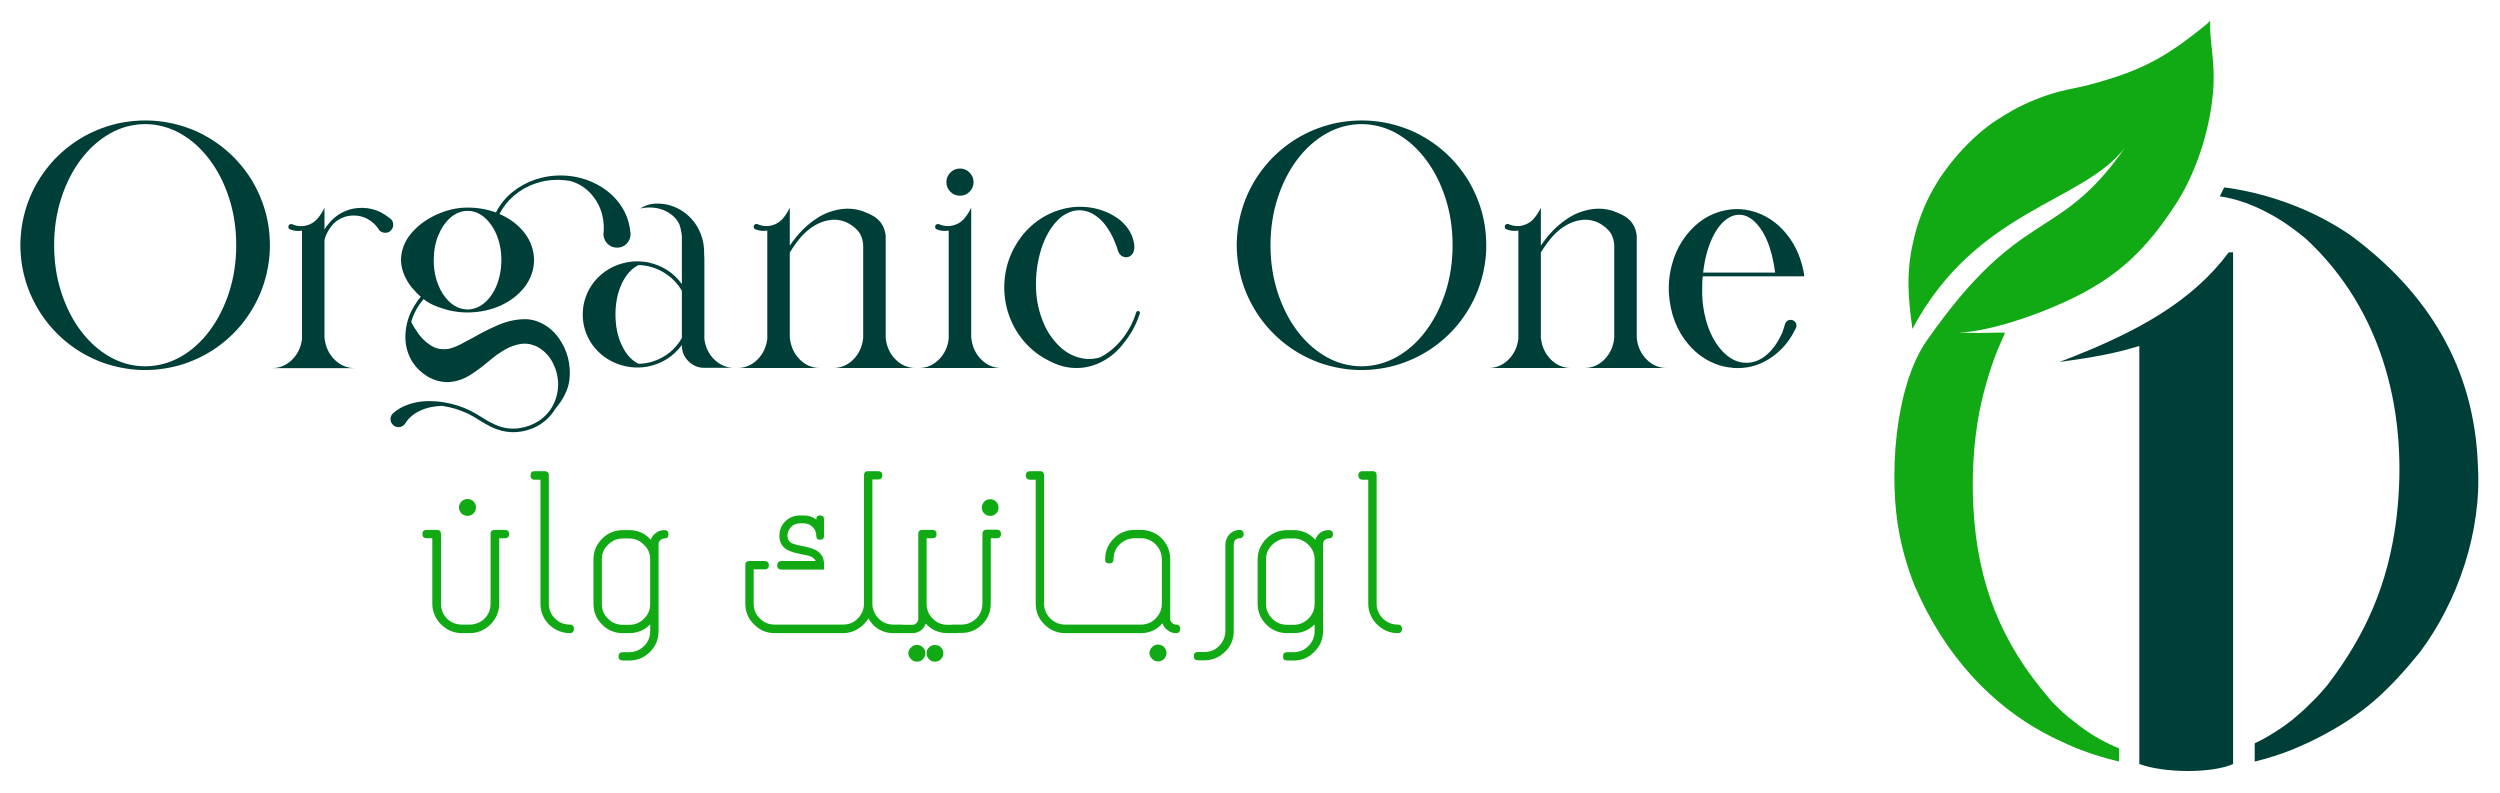
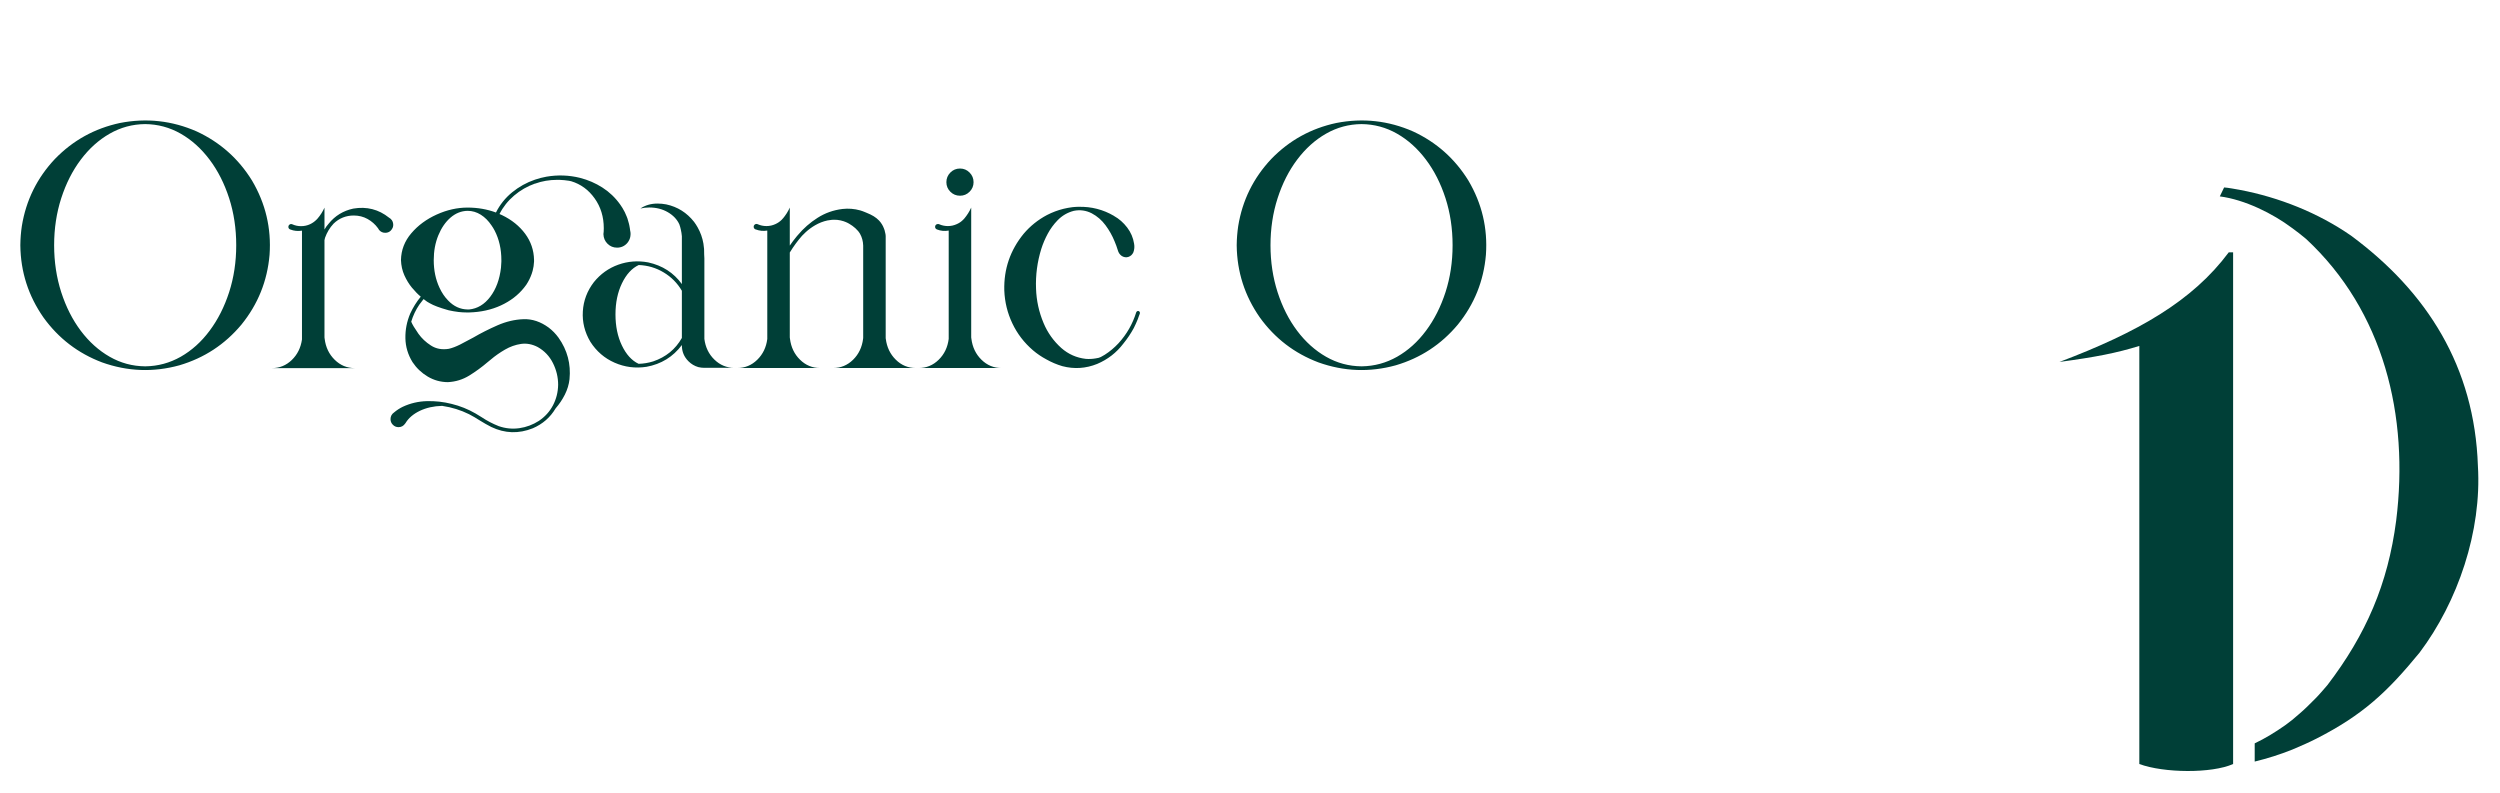
<svg xmlns="http://www.w3.org/2000/svg" width="473" height="150" viewBox="0 0 473 150">
  <path id="Path" fill="#003f37" fill-rule="evenodd" stroke="none" d="M 426.59 140.643 L 426.589 144.09 C 429.036 143.491 431.394 142.748 433.714 141.817 C 435.325 141.138 436.795 140.499 438.316 139.722 C 447.019 135.278 451.666 130.949 457.791 123.466 C 465.028 113.838 469.574 100.516 468.819 88.141 C 468.184 69.391 459.211 55.239 444.834 44.595 C 438.628 40.29 431.25 37.335 423.717 35.912 C 422.977 35.788 421.499 35.495 420.801 35.467 C 420.647 35.833 420.192 36.7 419.987 37.158 C 424.713 37.769 430.008 40.406 433.624 43.115 C 434.574 43.805 435.477 44.494 436.332 45.227 C 451.007 58.866 455.836 78.717 453.355 98.505 C 451.797 110.507 447.637 120.072 440.358 129.604 C 440.015 130.01 438.548 131.72 438.064 132.167 C 436.996 133.241 436.073 134.182 434.964 135.114 C 434.53 135.469 434.095 135.871 433.661 136.226 L 432.316 137.243 C 430.495 138.52 428.584 139.7 426.59 140.643" />
-   <path id="path1" fill="#11a914" fill-rule="evenodd" stroke="none" d="M 400.929 144.073 L 400.936 141.604 C 398.417 140.57 395.957 139.213 393.653 137.488 L 391.26 135.621 C 391.171 135.524 391.035 135.426 390.946 135.33 C 390.359 134.886 388.701 133.282 388.165 132.701 C 388.078 132.558 387.987 132.508 387.9 132.364 C 378.779 121.84 374.113 110.611 373.359 95.909 C 373.044 89.933 373.389 83.706 374.513 77.836 C 375.326 73.864 376.409 70.135 377.865 66.375 L 379.355 62.941 C 378.286 62.898 376 62.992 374.789 62.989 C 374.369 63.018 371.578 62.952 370.553 62.957 C 370.365 62.996 370.226 62.99 370.226 62.99 C 370.319 62.993 370.458 63 370.553 62.957 C 373.865 62.812 378.193 61.73 381.261 60.737 C 384.704 59.666 387.876 58.397 390.96 56.985 C 400.785 52.447 406.216 47.125 412.034 38.045 C 415.924 31.729 418.346 23.676 418.784 16.334 C 419.073 11.503 418.017 7.686 418.166 4.013 L 418.073 4.009 C 417.975 4.145 417.346 4.725 417.155 4.856 C 409.306 11.199 404.884 13.441 395.325 16.034 C 393.488 16.518 391.614 16.814 389.731 17.297 C 386.671 18.105 383.831 19.247 381.07 20.718 C 379.687 21.501 379.066 21.894 377.823 22.682 C 373.234 25.617 368.549 30.876 365.94 35.474 C 364.188 38.477 362.788 42.007 361.986 45.701 C 360.632 51.515 360.995 56.327 361.827 62.23 C 373.926 39.525 394.043 38.432 402.109 27.861 C 389.252 46.296 382.627 38.574 364.58 64.391 C 358.352 73.267 357.32 90.646 359.367 101.023 C 360.019 104.449 361.167 108.316 362.444 111.255 C 367.769 123.489 376.527 133.719 388.674 139.662 C 392.099 141.338 394.94 142.478 398.717 143.517 C 399.453 143.733 400.191 143.903 400.929 144.073" />
  <path id="path2" fill="#003f37" stroke="none" d="M 422.504 144.552 L 422.504 47.745 L 421.679 47.745 C 414.811 56.962 404.518 62.857 389.648 68.481 C 396.524 67.552 400.384 66.804 404.76 65.45 L 404.76 144.552 C 409.392 146.266 418.445 146.363 422.504 144.552" />
  <path id="path3" fill="#003f37" stroke="none" d="M 37.221 24.872 L 37.221 24.872 C 41.642 26.922 45.127 30.022 47.684 34.165 C 50.247 38.502 51.356 43.183 51.001 48.212 C 50.578 53.164 48.805 57.56 45.681 61.415 C 42.552 65.161 38.638 67.73 33.935 69.117 C 29.014 70.474 24.141 70.287 19.323 68.569 C 14.771 66.85 11.061 64.009 8.215 60.052 C 5.363 55.962 3.909 51.439 3.849 46.463 L 3.849 46.397 L 3.849 46.325 C 3.861 45.136 3.957 43.949 4.132 42.772 C 4.922 37.905 7.003 33.677 10.386 30.082 C 13.799 26.56 17.906 24.292 22.7 23.267 C 27.717 22.29 32.559 22.821 37.221 24.872 M 27.506 69.31 L 27.506 69.31 C 29.894 69.28 32.125 68.67 34.2 67.495 C 36.274 66.312 38.095 64.678 39.657 62.578 C 41.225 60.486 42.455 58.05 43.353 55.281 C 44.246 52.512 44.693 49.551 44.693 46.397 C 44.693 43.237 44.246 40.269 43.353 37.5 C 42.455 34.726 41.225 32.29 39.651 30.203 C 38.077 28.11 36.256 26.469 34.182 25.288 C 32.107 24.105 29.87 23.502 27.47 23.478 L 27.452 23.478 C 25.064 23.502 22.827 24.105 20.758 25.288 C 18.684 26.469 16.862 28.11 15.288 30.203 C 13.715 32.29 12.485 34.726 11.586 37.5 C 10.694 40.269 10.241 43.237 10.241 46.397 C 10.241 49.551 10.694 52.518 11.586 55.293 C 12.485 58.068 13.715 60.498 15.288 62.592 C 16.862 64.678 18.684 66.319 20.758 67.501 C 22.827 68.683 25.064 69.287 27.452 69.31 Z M 74.151 41.675 L 74.151 41.675 C 74.301 41.91 74.386 42.182 74.398 42.489 L 74.398 42.525 L 74.398 42.633 C 74.386 42.748 74.368 42.862 74.343 42.965 C 74.06 43.683 73.572 44.045 72.878 44.045 C 72.414 44.045 72.035 43.87 71.726 43.514 C 71.649 43.406 71.576 43.297 71.516 43.176 C 70.984 42.447 70.328 41.867 69.538 41.427 C 68.748 40.993 67.885 40.775 66.938 40.775 C 65.455 40.775 64.176 41.288 63.11 42.314 C 62.385 43.091 61.855 43.978 61.499 44.98 C 61.451 45.136 61.415 45.287 61.391 45.438 L 61.391 47.79 L 61.391 49.419 L 61.391 49.63 L 61.391 50.83 L 61.391 51.234 L 61.391 63.834 L 61.427 64.117 C 61.626 65.709 62.259 67.024 63.327 68.073 C 64.393 69.123 65.659 69.648 67.138 69.648 L 60.601 69.648 L 60.582 69.648 L 60.565 69.648 L 58.02 69.648 L 58.002 69.648 L 57.965 69.648 L 51.447 69.648 C 52.893 69.648 54.148 69.135 55.209 68.11 C 56.271 67.085 56.91 65.788 57.134 64.226 L 57.134 49.63 L 57.134 43.641 C 56.355 43.767 55.626 43.695 54.944 43.424 C 54.908 43.411 54.866 43.393 54.823 43.375 C 54.643 43.266 54.558 43.117 54.558 42.911 C 54.558 42.772 54.606 42.645 54.715 42.543 C 54.823 42.434 54.944 42.386 55.083 42.386 C 55.144 42.386 55.203 42.392 55.264 42.417 C 55.288 42.417 55.312 42.428 55.336 42.452 C 55.843 42.676 56.379 42.79 56.958 42.79 C 57.573 42.79 58.141 42.664 58.671 42.417 C 59.117 42.206 59.521 41.922 59.871 41.572 C 59.944 41.5 60.016 41.421 60.088 41.343 L 60.088 41.361 L 60.07 41.361 L 60.088 41.361 L 60.088 41.343 C 60.613 40.728 61.053 40.046 61.391 39.292 L 61.391 43.424 C 61.613 43.025 61.879 42.652 62.186 42.314 C 63.386 40.83 64.936 39.877 66.836 39.466 C 69.381 39.033 71.636 39.606 73.601 41.18 C 73.825 41.3 74.006 41.464 74.151 41.675 M 105.436 34.027 L 105.436 34.027 C 103.941 34.027 102.536 34.268 101.215 34.75 L 101.215 34.732 C 99.755 35.251 98.441 36.005 97.278 36.994 C 96.113 37.983 95.185 39.148 94.503 40.492 C 94.528 40.492 94.545 40.498 94.558 40.51 C 94.57 40.51 94.576 40.516 94.576 40.529 C 94.714 40.589 94.854 40.643 94.98 40.703 C 96.82 41.59 98.278 42.766 99.364 44.232 C 100.444 45.698 101.003 47.338 101.041 49.153 L 101.041 49.202 L 101.041 49.328 L 101.041 49.347 L 101.041 49.485 C 101.017 50.089 100.926 50.673 100.775 51.234 C 100.727 51.427 100.666 51.614 100.6 51.801 C 100.353 52.518 100.01 53.206 99.575 53.87 C 99.43 54.057 99.292 54.244 99.147 54.437 C 98.031 55.835 96.572 56.952 94.775 57.784 C 92.984 58.61 90.975 59.057 88.762 59.117 L 88.461 59.117 L 88.304 59.117 C 87.762 59.117 87.243 59.086 86.748 59.027 C 86.097 58.948 85.495 58.84 84.927 58.713 C 84.879 58.701 84.83 58.689 84.788 58.677 C 83.16 58.219 82.015 57.784 81.339 57.386 C 81.013 57.199 80.845 57.102 80.845 57.102 C 80.779 57.054 80.724 57.018 80.687 56.994 C 80.687 56.982 80.682 56.977 80.67 56.977 C 80.574 56.91 80.435 56.801 80.248 56.663 C 80.211 56.638 80.175 56.614 80.139 56.59 C 79.856 56.934 79.584 57.284 79.325 57.652 C 78.656 58.64 78.149 59.714 77.805 60.866 C 77.998 61.36 78.451 62.12 79.168 63.146 C 79.784 64.009 80.567 64.75 81.538 65.372 C 82.503 65.998 83.63 66.204 84.927 65.993 C 85.554 65.848 86.253 65.583 87.032 65.197 C 87.81 64.804 88.642 64.364 89.54 63.869 C 90.975 63.031 92.507 62.26 94.129 61.548 C 95.758 60.835 97.398 60.45 99.044 60.39 C 100.691 60.329 102.282 60.86 103.814 61.982 C 104.52 62.519 105.141 63.158 105.671 63.888 C 107.342 66.246 108.036 68.863 107.752 71.753 C 107.637 72.754 107.342 73.719 106.872 74.66 C 106.401 75.595 105.817 76.463 105.123 77.265 C 104.11 78.972 102.669 80.227 100.811 81.029 C 98.145 82.097 95.528 82.018 92.947 80.782 C 92.206 80.402 91.488 79.997 90.795 79.563 C 90.119 79.123 89.432 78.725 88.726 78.356 C 87.146 77.58 85.488 77.066 83.746 76.807 C 83.721 76.795 83.697 76.789 83.673 76.789 L 83.637 76.789 C 82.051 76.831 80.646 77.151 79.434 77.729 C 78.221 78.315 77.323 79.075 76.75 80.004 L 76.75 80.021 C 76.726 80.058 76.702 80.089 76.678 80.106 C 76.358 80.582 75.936 80.818 75.405 80.818 C 74.983 80.818 74.621 80.667 74.326 80.365 C 74.03 80.064 73.886 79.708 73.886 79.298 C 73.886 78.755 74.121 78.327 74.591 78.007 C 75.086 77.591 75.622 77.247 76.201 76.964 C 77.637 76.295 79.156 75.938 80.76 75.896 C 82.358 75.854 83.921 76.03 85.44 76.415 C 87.044 76.807 88.557 77.41 89.981 78.236 C 90.354 78.46 90.735 78.688 91.109 78.924 C 92.133 79.606 93.213 80.172 94.347 80.619 C 95.625 81.072 96.934 81.197 98.261 81.011 C 99.581 80.824 100.817 80.359 101.957 79.63 C 103.114 78.852 104.002 77.869 104.628 76.68 C 105.249 75.492 105.576 74.201 105.6 72.808 C 105.6 71.373 105.273 70.004 104.617 68.695 C 103.965 67.386 103 66.373 101.728 65.655 C 100.678 65.112 99.629 64.92 98.574 65.07 C 97.519 65.227 96.512 65.583 95.535 66.15 C 94.564 66.716 93.671 67.337 92.863 68.026 C 92.67 68.176 92.478 68.333 92.278 68.502 C 91.181 69.443 90.017 70.293 88.787 71.054 C 87.556 71.813 86.205 72.229 84.734 72.302 C 83.365 72.295 82.099 71.945 80.923 71.246 C 79.753 70.547 78.794 69.636 78.053 68.52 C 77.184 67.115 76.732 65.607 76.702 63.996 C 76.671 62.38 76.979 60.824 77.612 59.328 C 78.143 58.177 78.806 57.109 79.608 56.131 C 79.078 55.697 78.523 55.124 77.932 54.418 C 77.377 53.743 76.907 52.971 76.509 52.091 C 76.117 51.217 75.9 50.251 75.863 49.202 C 75.9 47.308 76.551 45.619 77.818 44.135 C 79.084 42.645 80.682 41.469 82.623 40.589 C 84.56 39.715 86.507 39.274 88.461 39.274 C 90.378 39.274 92.17 39.587 93.834 40.208 C 94.576 38.725 95.596 37.452 96.892 36.391 C 98.182 35.335 99.629 34.533 101.215 33.99 C 101.933 33.743 102.669 33.557 103.41 33.424 C 105.539 33.062 107.655 33.134 109.748 33.653 C 111.268 34.045 112.685 34.654 113.987 35.492 C 115.296 36.331 116.418 37.399 117.346 38.707 C 117.497 38.907 117.642 39.124 117.769 39.346 C 118.088 39.866 118.353 40.396 118.564 40.95 C 118.612 41.071 118.66 41.192 118.709 41.325 C 118.733 41.392 118.752 41.469 118.776 41.554 C 118.86 41.801 118.932 42.054 118.993 42.314 C 119.023 42.441 119.053 42.567 119.077 42.682 C 119.113 42.85 119.143 43.019 119.168 43.194 C 119.192 43.327 119.21 43.459 119.222 43.604 C 119.277 43.816 119.306 44.039 119.306 44.274 C 119.306 44.413 119.294 44.558 119.27 44.696 C 119.24 44.919 119.174 45.143 119.077 45.354 C 118.975 45.577 118.842 45.782 118.691 45.968 C 118.173 46.56 117.521 46.855 116.743 46.855 C 116.038 46.855 115.441 46.608 114.946 46.12 C 114.452 45.631 114.193 45.028 114.169 44.31 L 114.169 44.274 C 114.169 44.123 114.187 43.966 114.217 43.816 C 114.228 43.617 114.235 43.4 114.235 43.176 C 114.235 41.035 113.662 39.153 112.504 37.531 C 111.352 35.915 109.875 34.835 108.072 34.292 C 107.933 34.268 107.788 34.238 107.65 34.202 C 107.059 34.106 106.455 34.051 105.846 34.027 Z M 93.586 43.623 L 93.586 43.623 C 93.406 43.279 93.213 42.959 93.002 42.664 C 92.423 41.795 91.747 41.114 90.97 40.625 C 90.192 40.136 89.353 39.889 88.461 39.889 C 87.273 39.914 86.199 40.341 85.235 41.174 C 84.276 42.006 83.51 43.122 82.931 44.527 C 82.353 45.939 82.063 47.5 82.063 49.219 C 82.063 51.143 82.425 52.875 83.143 54.418 C 83.588 55.384 84.137 56.198 84.788 56.855 C 85.844 57.965 87.074 58.526 88.461 58.551 L 88.762 58.551 C 90.33 58.399 91.657 57.597 92.754 56.15 C 93.852 54.702 94.528 52.868 94.786 50.655 C 94.823 50.275 94.847 49.895 94.859 49.503 L 94.859 49.219 C 94.859 47.127 94.431 45.257 93.586 43.623 M 133.267 64.117 L 133.267 64.117 C 133.465 65.698 134.099 67.006 135.166 68.038 C 136.227 69.075 137.493 69.594 138.953 69.594 L 133.267 69.594 C 132.862 69.594 132.482 69.545 132.115 69.455 C 131.397 69.244 130.782 68.876 130.263 68.357 C 129.426 67.525 129.009 66.523 129.009 65.353 L 129.009 65.281 C 127.333 67.519 125.102 68.894 122.309 69.401 C 120.205 69.72 118.197 69.461 116.285 68.622 C 114.379 67.784 112.848 66.47 111.696 64.666 C 110.622 62.851 110.146 60.932 110.273 58.906 C 110.393 56.88 111.093 55.034 112.365 53.375 C 113.614 51.831 115.152 50.734 116.985 50.076 C 118.818 49.425 120.705 49.28 122.647 49.648 C 125.33 50.233 127.453 51.602 129.009 53.743 L 129.009 46.077 L 129.009 46.023 L 129.009 45.39 L 129.009 44.696 C 128.973 44.262 128.906 43.84 128.81 43.424 C 128.744 43.098 128.647 42.772 128.533 42.452 C 128.105 41.512 127.381 40.746 126.356 40.149 C 125.33 39.552 124.16 39.256 122.84 39.256 C 122.255 39.256 121.694 39.322 121.163 39.449 C 122.092 38.828 123.166 38.514 124.378 38.514 L 124.414 38.514 C 124.969 38.514 125.518 38.568 126.054 38.671 C 128.188 39.129 129.944 40.232 131.319 41.976 C 131.554 42.296 131.778 42.633 131.976 42.983 C 132.53 43.96 132.899 44.992 133.085 46.077 C 133.206 46.758 133.254 47.446 133.23 48.146 C 133.254 48.381 133.267 48.622 133.267 48.87 Z M 123.582 68.376 L 123.582 68.376 C 125.988 67.561 127.797 66.084 129.009 63.942 L 129.009 55.016 C 128.159 53.568 127.019 52.41 125.578 51.548 C 124.143 50.679 122.563 50.209 120.844 50.143 C 119.547 50.751 118.492 51.909 117.672 53.605 C 116.858 55.3 116.448 57.26 116.448 59.486 C 116.448 61.717 116.853 63.677 117.666 65.372 C 118.48 67.067 119.529 68.224 120.826 68.834 C 121.761 68.81 122.677 68.659 123.582 68.376 M 167.591 64.099 L 167.591 64.099 C 167.789 65.691 168.423 67.012 169.485 68.055 C 170.54 69.104 171.806 69.629 173.278 69.629 L 166.759 69.629 L 164.129 69.629 L 157.611 69.629 C 159.082 69.629 160.348 69.104 161.41 68.055 C 162.471 67.012 163.098 65.691 163.297 64.099 C 163.309 64.027 163.315 63.961 163.315 63.888 L 163.315 46.463 C 163.291 45.643 163.092 44.901 162.719 44.238 C 162.682 44.177 162.646 44.123 162.61 44.063 C 162.574 44.002 162.531 43.942 162.483 43.888 C 162.453 43.828 162.411 43.773 162.363 43.725 C 162.254 43.611 162.152 43.496 162.043 43.393 C 162.019 43.369 161.995 43.345 161.971 43.321 C 161.94 43.285 161.905 43.249 161.868 43.212 C 161.856 43.2 161.844 43.188 161.832 43.176 C 161.464 42.85 161.078 42.567 160.668 42.332 C 160.644 42.32 160.541 42.266 160.367 42.169 C 160.191 42.079 159.938 41.97 159.607 41.855 C 159.227 41.734 158.853 41.65 158.473 41.608 C 158.394 41.596 158.305 41.59 158.208 41.59 C 157.646 41.554 157.092 41.596 156.549 41.711 C 155.736 41.885 154.951 42.193 154.197 42.633 C 153.577 42.995 152.991 43.424 152.449 43.918 C 152.201 44.148 151.966 44.377 151.743 44.612 C 150.899 45.577 150.138 46.614 149.463 47.718 L 149.428 47.772 L 149.428 49.612 L 149.428 63.834 L 149.463 64.099 C 149.662 65.691 150.296 67.012 151.363 68.055 C 152.43 69.104 153.697 69.629 155.174 69.629 L 148.638 69.629 L 148.62 69.629 L 146.039 69.629 L 146.021 69.629 L 146.003 69.629 L 139.483 69.629 C 140.943 69.629 142.209 69.111 143.271 68.068 C 144.338 67.024 144.971 65.715 145.17 64.135 L 145.17 43.623 C 144.404 43.749 143.674 43.676 142.981 43.406 C 142.945 43.393 142.909 43.387 142.872 43.375 C 142.686 43.255 142.595 43.098 142.595 42.893 C 142.595 42.754 142.643 42.633 142.752 42.525 C 142.861 42.417 142.981 42.368 143.12 42.368 C 143.192 42.368 143.252 42.38 143.3 42.399 C 143.337 42.41 143.367 42.423 143.385 42.434 C 143.892 42.658 144.434 42.772 145.014 42.772 C 145.616 42.772 146.177 42.645 146.707 42.399 C 147.154 42.199 147.558 41.922 147.907 41.572 C 147.98 41.488 148.052 41.403 148.124 41.325 L 148.124 41.343 L 148.124 41.361 L 148.124 41.343 C 148.649 40.716 149.09 40.028 149.428 39.274 L 149.428 46.463 C 149.831 45.878 150.259 45.305 150.718 44.75 C 150.79 44.666 150.863 44.588 150.929 44.503 C 152.014 43.207 153.269 42.109 154.686 41.21 C 156.103 40.305 157.671 39.75 159.377 39.539 C 160.517 39.407 161.645 39.497 162.748 39.805 C 163.056 39.895 163.352 40.004 163.635 40.125 C 163.75 40.167 163.864 40.215 163.967 40.263 C 164.473 40.462 164.919 40.679 165.305 40.915 C 165.685 41.15 166.017 41.416 166.3 41.711 L 166.319 41.729 C 166.517 41.94 166.705 42.182 166.868 42.452 C 167.005 42.676 167.126 42.917 167.223 43.176 C 167.278 43.297 167.326 43.418 167.362 43.55 C 167.434 43.797 167.495 44.051 167.537 44.31 C 167.548 44.413 167.561 44.527 167.572 44.648 L 167.572 45.583 L 167.572 47.597 L 167.572 63.961 L 167.572 64.009 C 167.572 64.033 167.579 64.062 167.591 64.099 M 183.788 64.099 L 183.788 64.099 C 183.988 65.691 184.621 67.012 185.688 68.055 C 186.755 69.104 188.015 69.629 189.481 69.629 L 183.752 69.629 L 182.962 69.629 L 180.327 69.629 L 179.495 69.629 L 173.808 69.629 C 175.268 69.629 176.534 69.111 177.596 68.068 C 178.663 67.024 179.296 65.709 179.495 64.117 L 179.495 49.63 L 179.495 43.623 C 178.729 43.761 178 43.695 177.306 43.424 C 177.27 43.4 177.234 43.387 177.197 43.375 C 177.01 43.266 176.92 43.117 176.92 42.911 C 176.92 42.76 176.968 42.633 177.077 42.531 C 177.186 42.434 177.306 42.386 177.444 42.386 C 177.517 42.386 177.577 42.392 177.625 42.399 C 177.662 42.41 177.692 42.423 177.71 42.434 C 178.217 42.658 178.759 42.772 179.338 42.772 C 179.941 42.772 180.502 42.645 181.032 42.399 C 181.49 42.199 181.895 41.922 182.232 41.572 C 182.305 41.488 182.378 41.409 182.45 41.343 L 182.45 41.361 L 182.45 41.343 C 182.974 40.716 183.414 40.028 183.752 39.274 L 183.752 49.63 L 183.752 63.834 Z M 181.636 37.03 L 181.636 37.03 C 180.918 37.03 180.309 36.777 179.808 36.277 C 179.308 35.776 179.055 35.173 179.055 34.467 C 179.055 33.762 179.308 33.152 179.808 32.646 C 180.309 32.139 180.918 31.886 181.636 31.886 C 182.341 31.886 182.945 32.139 183.445 32.646 C 183.945 33.152 184.198 33.762 184.198 34.467 C 184.198 35.173 183.945 35.776 183.445 36.277 C 182.945 36.777 182.341 37.03 181.636 37.03 M 214.978 59.081 L 214.978 59.081 C 215.032 58.943 215.134 58.858 215.285 58.845 C 215.43 58.827 215.544 58.888 215.629 59.027 C 215.677 59.111 215.689 59.202 215.665 59.293 C 215.641 59.389 215.611 59.479 215.575 59.558 C 215.551 59.606 215.533 59.648 215.52 59.684 C 215.442 59.931 215.351 60.179 215.255 60.426 C 215.032 60.98 214.785 61.524 214.513 62.067 C 213.952 63.103 213.289 64.086 212.535 65.015 C 211.234 66.729 209.581 68.007 207.591 68.852 C 205.438 69.726 203.23 69.865 200.981 69.274 C 199.926 68.96 198.919 68.532 197.96 67.989 C 197.056 67.506 196.211 66.934 195.433 66.27 C 193.763 64.835 192.46 63.134 191.532 61.174 C 190.603 59.213 190.097 57.139 190.012 54.95 C 189.904 50.909 191.134 47.332 193.684 44.219 C 194.921 42.76 196.393 41.584 198.087 40.685 C 199.088 40.167 200.137 39.774 201.229 39.503 C 201.771 39.371 202.32 39.274 202.875 39.201 C 202.978 39.19 203.098 39.177 203.236 39.166 C 203.369 39.153 203.502 39.148 203.634 39.141 C 203.761 39.135 203.87 39.129 203.96 39.129 L 204.093 39.129 C 206.481 39.075 208.712 39.642 210.768 40.849 L 210.75 40.849 C 211.734 41.397 212.566 42.134 213.259 43.043 C 213.958 43.96 214.392 44.974 214.568 46.096 C 214.676 46.657 214.628 47.211 214.429 47.754 C 214.23 48.176 213.917 48.46 213.5 48.605 C 213.084 48.743 212.668 48.689 212.252 48.442 C 211.866 48.176 211.613 47.808 211.492 47.35 C 211.317 46.771 211.112 46.204 210.877 45.655 C 210.443 44.582 209.87 43.568 209.164 42.616 C 208.458 41.657 207.584 40.902 206.547 40.353 C 205.474 39.811 204.352 39.654 203.176 39.889 C 201.971 40.197 200.94 40.8 200.083 41.692 C 199.353 42.447 198.738 43.285 198.237 44.214 C 197.737 45.136 197.327 46.101 197.008 47.103 C 196.253 49.54 195.922 52.036 196.018 54.593 C 196.091 56.868 196.567 59.044 197.448 61.132 C 198.213 62.959 199.335 64.528 200.806 65.848 C 202.14 67.018 203.683 67.699 205.438 67.899 C 206.058 67.947 206.686 67.917 207.307 67.808 C 207.344 67.796 207.374 67.79 207.398 67.79 C 207.717 67.76 208.007 67.675 208.278 67.543 C 208.537 67.404 208.784 67.265 209.02 67.12 C 209.978 66.511 210.841 65.781 211.619 64.949 C 213.175 63.248 214.291 61.294 214.978 59.081 M 267.357 24.872 L 267.357 24.872 C 271.777 26.922 275.263 30.022 277.82 34.165 C 280.382 38.502 281.492 43.183 281.136 48.212 C 280.714 53.164 278.941 57.56 275.818 61.415 C 272.688 65.161 268.774 67.73 264.071 69.117 C 259.15 70.474 254.277 70.287 249.459 68.569 C 244.906 66.85 241.198 64.009 238.351 60.052 C 235.499 55.962 234.046 51.439 233.985 46.463 L 233.985 46.397 L 233.985 46.325 C 233.998 45.136 234.094 43.949 234.269 42.772 C 235.059 37.905 237.139 33.677 240.522 30.082 C 243.935 26.56 248.042 24.292 252.837 23.267 C 257.854 22.29 262.696 22.821 267.357 24.872 M 257.642 69.31 L 257.642 69.31 C 260.031 69.28 262.262 68.67 264.336 67.495 C 266.411 66.312 268.232 64.678 269.794 62.578 C 271.362 60.486 272.591 58.05 273.49 55.281 C 274.382 52.512 274.829 49.551 274.829 46.397 C 274.829 43.237 274.382 40.269 273.49 37.5 C 272.591 34.726 271.362 32.29 269.787 30.203 C 268.214 28.11 266.392 26.469 264.318 25.288 C 262.244 24.105 260.007 23.502 257.607 23.478 L 257.588 23.478 C 255.2 23.502 252.963 24.105 250.895 25.288 C 248.82 26.469 246.999 28.11 245.425 30.203 C 243.85 32.29 242.621 34.726 241.723 37.5 C 240.83 40.269 240.378 43.237 240.378 46.397 C 240.378 49.551 240.83 52.518 241.723 55.293 C 242.621 58.068 243.85 60.498 245.425 62.592 C 246.999 64.678 248.82 66.319 250.895 67.501 C 252.963 68.683 255.2 69.287 257.588 69.31 Z" />
-   <path id="path4" fill="#003f37" stroke="none" d="M 309.69 64.099 L 309.69 64.099 C 309.889 65.692 310.522 67.012 311.584 68.056 C 312.639 69.105 313.905 69.63 315.377 69.63 L 308.858 69.63 L 306.229 69.63 L 299.71 69.63 C 301.181 69.63 302.447 69.105 303.509 68.056 C 304.571 67.012 305.198 65.692 305.396 64.099 C 305.409 64.027 305.415 63.96 305.415 63.888 L 305.415 46.463 C 305.391 45.643 305.192 44.901 304.818 44.238 C 304.782 44.178 304.746 44.123 304.709 44.063 C 304.673 44.002 304.63 43.942 304.582 43.888 C 304.553 43.828 304.51 43.774 304.462 43.725 C 304.354 43.611 304.251 43.496 304.143 43.393 C 304.119 43.369 304.095 43.345 304.07 43.321 C 304.04 43.284 304.004 43.249 303.968 43.212 C 303.955 43.2 303.944 43.188 303.931 43.176 C 303.563 42.85 303.178 42.567 302.768 42.332 C 302.743 42.32 302.64 42.266 302.466 42.169 C 302.291 42.079 302.037 41.97 301.706 41.855 C 301.326 41.735 300.953 41.65 300.572 41.608 C 300.494 41.597 300.404 41.59 300.307 41.59 C 299.746 41.554 299.191 41.597 298.649 41.71 C 297.835 41.886 297.05 42.193 296.297 42.633 C 295.676 42.995 295.091 43.424 294.548 43.918 C 294.301 44.147 294.065 44.377 293.843 44.612 C 292.998 45.576 292.238 46.614 291.563 47.718 L 291.527 47.772 L 291.527 49.612 L 291.527 63.834 L 291.563 64.099 C 291.762 65.692 292.395 67.012 293.463 68.056 C 294.529 69.105 295.796 69.63 297.274 69.63 L 290.737 69.63 L 290.719 69.63 L 288.138 69.63 L 288.12 69.63 L 288.102 69.63 L 281.583 69.63 C 283.042 69.63 284.308 69.112 285.37 68.068 C 286.438 67.024 287.071 65.716 287.27 64.135 L 287.27 43.622 C 286.504 43.75 285.774 43.677 285.08 43.405 C 285.045 43.393 285.008 43.388 284.972 43.375 C 284.785 43.255 284.694 43.098 284.694 42.893 C 284.694 42.754 284.743 42.633 284.852 42.525 C 284.96 42.417 285.08 42.368 285.219 42.368 C 285.291 42.368 285.352 42.38 285.4 42.399 C 285.436 42.411 285.466 42.422 285.484 42.434 C 285.991 42.658 286.534 42.773 287.113 42.773 C 287.715 42.773 288.277 42.646 288.807 42.399 C 289.254 42.2 289.657 41.922 290.007 41.572 C 290.08 41.488 290.152 41.403 290.224 41.325 L 290.224 41.342 L 290.224 41.361 L 290.224 41.342 C 290.749 40.716 291.189 40.028 291.527 39.274 L 291.527 46.463 C 291.931 45.879 292.359 45.306 292.817 44.751 C 292.89 44.666 292.963 44.588 293.029 44.503 C 294.114 43.207 295.368 42.108 296.785 41.21 C 298.202 40.306 299.771 39.75 301.477 39.54 C 302.616 39.407 303.744 39.498 304.847 39.805 C 305.155 39.895 305.451 40.004 305.734 40.125 C 305.849 40.166 305.963 40.216 306.066 40.263 C 306.572 40.462 307.019 40.679 307.404 40.915 C 307.785 41.149 308.116 41.416 308.4 41.71 L 308.418 41.729 C 308.617 41.94 308.804 42.181 308.967 42.452 C 309.105 42.676 309.226 42.917 309.322 43.176 C 309.377 43.297 309.425 43.417 309.461 43.55 C 309.534 43.798 309.594 44.05 309.637 44.31 C 309.648 44.413 309.66 44.527 309.672 44.648 L 309.672 45.583 L 309.672 47.598 L 309.672 63.96 L 309.672 64.008 C 309.672 64.032 309.679 64.063 309.69 64.099 M 341.313 51.928 L 341.313 51.928 C 341.326 51.982 341.331 52.043 341.331 52.102 L 341.331 52.278 L 341.03 52.278 L 339.848 52.278 L 322.161 52.278 C 322.138 52.452 322.119 52.633 322.107 52.809 C 322.071 53.399 322.059 53.985 322.059 54.576 L 322.059 54.768 L 322.059 54.876 L 322.059 55.052 L 322.059 55.142 L 322.059 55.209 L 322.059 55.263 L 322.059 55.318 L 322.059 55.722 C 322.064 55.794 322.071 55.867 322.071 55.939 C 322.083 56.277 322.1 56.609 322.125 56.927 C 322.138 57.019 322.149 57.115 322.161 57.211 C 322.161 57.302 322.167 57.398 322.18 57.489 C 322.191 57.549 322.197 57.609 322.197 57.669 C 322.469 59.774 322.993 61.651 323.777 63.297 C 324.561 64.937 325.526 66.24 326.678 67.199 C 327.823 68.158 329.072 68.64 330.411 68.64 C 331.804 68.64 333.088 68.134 334.264 67.121 C 335.439 66.107 336.411 64.733 337.177 62.989 C 337.212 62.917 337.243 62.851 337.267 62.79 C 337.394 62.417 337.502 62.096 337.574 61.837 C 337.654 61.578 337.695 61.427 337.707 61.378 L 337.707 61.361 C 337.719 61.312 337.737 61.264 337.762 61.222 C 337.81 61.089 337.876 60.987 337.954 60.902 C 337.954 60.891 337.961 60.885 337.973 60.885 L 337.973 60.866 C 338.304 60.522 338.709 60.432 339.191 60.583 C 339.45 60.691 339.643 60.866 339.77 61.108 C 339.89 61.349 339.921 61.602 339.866 61.874 C 339.854 61.922 339.842 61.964 339.83 61.994 C 339.794 62.091 339.746 62.181 339.685 62.26 C 339.487 62.663 339.275 63.055 339.052 63.448 C 338.943 63.622 338.835 63.791 338.714 63.96 L 338.714 63.978 C 337.478 65.837 335.916 67.278 334.035 68.303 C 333.516 68.587 332.979 68.828 332.425 69.033 C 332.311 69.063 332.189 69.099 332.075 69.136 C 332.051 69.147 332.021 69.16 331.984 69.171 L 331.967 69.171 C 331.967 69.171 331.96 69.178 331.948 69.189 C 331.924 69.189 331.894 69.195 331.863 69.208 C 331.852 69.22 331.839 69.226 331.828 69.226 L 331.81 69.226 L 331.791 69.226 C 331.779 69.237 331.774 69.244 331.774 69.244 C 331.725 69.256 331.677 69.268 331.629 69.274 C 331.056 69.43 330.495 69.533 329.953 69.575 C 329.837 69.587 329.717 69.599 329.603 69.612 C 328.988 69.648 328.427 69.648 327.92 69.612 C 327.86 69.599 327.805 69.587 327.746 69.575 C 326.871 69.509 326.032 69.34 325.218 69.081 L 325.201 69.081 C 322.962 68.339 321.052 67.03 319.459 65.16 C 319.447 65.148 319.442 65.143 319.442 65.143 C 317.24 62.549 316.01 59.335 315.751 55.493 C 315.738 55.203 315.733 54.902 315.733 54.593 L 315.733 54.521 L 315.733 54.455 L 315.733 54.383 C 315.733 53.876 315.763 53.369 315.817 52.863 L 315.817 52.719 C 316.257 49.117 317.554 46.108 319.724 43.701 C 321.89 41.289 324.549 39.919 327.691 39.594 C 327.998 39.57 328.312 39.558 328.625 39.558 C 329.144 39.558 329.651 39.594 330.146 39.66 C 332.938 40.088 335.331 41.361 337.321 43.477 C 339.312 45.6 340.62 48.231 341.241 51.379 L 341.241 51.397 C 341.254 51.451 341.265 51.518 341.278 51.591 C 341.278 51.614 341.283 51.651 341.295 51.699 C 341.307 51.753 341.313 51.813 341.313 51.874 L 341.313 51.891 Z M 322.233 51.572 L 322.233 51.572 L 335.856 51.572 C 335.229 46.777 333.8 43.442 331.563 41.572 C 331.339 41.403 331.11 41.258 330.887 41.132 C 330.489 40.903 330.085 40.758 329.669 40.685 C 329.458 40.65 329.246 40.631 329.036 40.631 C 328.27 40.631 327.54 40.872 326.841 41.342 C 325.677 42.133 324.687 43.424 323.873 45.221 C 323.059 47.018 322.517 49.135 322.233 51.572" />
-   <path id="path5" fill="#11a914" fill-rule="evenodd" stroke="none" d="M 264.502 119.791 C 262.919 119.791 261.629 119.21 260.515 118.132 C 259.459 117.054 258.873 115.726 258.873 114.193 L 258.873 90.762 L 257.817 90.762 C 257.29 90.762 256.997 90.472 256.997 89.933 C 256.997 89.436 257.29 89.145 257.817 89.145 L 259.694 89.145 C 260.221 89.145 260.456 89.436 260.456 89.933 L 260.456 114.193 C 260.456 115.312 260.866 116.224 261.629 117.012 C 262.45 117.8 263.388 118.173 264.502 118.173 C 264.971 118.173 265.264 118.463 265.264 118.961 C 265.264 119.5 264.971 119.791 264.502 119.791 M 95.513 101.835 L 94.458 101.835 L 94.458 114.193 C 94.458 115.726 93.872 117.054 92.816 118.132 C 91.702 119.21 90.412 119.791 88.829 119.791 L 87.422 119.791 C 85.839 119.791 84.548 119.21 83.435 118.132 C 82.379 117.054 81.792 115.726 81.792 114.193 L 81.792 101.835 L 80.737 101.835 C 80.209 101.835 79.916 101.586 79.916 101.047 C 79.916 100.507 80.209 100.258 80.737 100.258 L 82.614 100.258 C 83.141 100.258 83.435 100.507 83.435 101.047 L 83.435 114.193 C 83.435 115.312 83.786 116.224 84.548 117.012 C 85.311 117.8 86.308 118.173 87.422 118.173 L 88.829 118.173 C 89.943 118.173 90.882 117.8 91.702 117.012 C 92.465 116.224 92.816 115.312 92.816 114.193 L 92.816 101.047 C 92.816 100.507 93.11 100.258 93.637 100.258 L 95.513 100.258 C 96.041 100.258 96.334 100.507 96.334 101.047 C 96.334 101.586 96.041 101.835 95.513 101.835 M 88.419 97.604 C 88.008 97.604 87.656 97.439 87.305 97.149 C 87.011 96.817 86.835 96.444 86.835 95.987 C 86.835 95.572 87.011 95.199 87.305 94.868 C 87.656 94.578 88.008 94.412 88.419 94.412 C 88.888 94.412 89.298 94.578 89.591 94.868 C 89.885 95.199 90.061 95.572 90.061 95.987 C 90.061 96.444 89.885 96.817 89.591 97.149 C 89.298 97.439 88.888 97.604 88.419 97.604 M 107.827 119.791 C 106.302 119.791 104.954 119.21 103.84 118.132 C 102.784 117.054 102.256 115.726 102.256 114.193 L 102.256 90.762 L 101.142 90.762 C 100.615 90.762 100.38 90.472 100.38 89.933 C 100.38 89.436 100.615 89.145 101.142 89.145 L 103.019 89.145 C 103.547 89.145 103.84 89.436 103.84 89.933 L 103.84 114.193 C 103.84 115.312 104.192 116.224 105.013 117.012 C 105.775 117.8 106.713 118.173 107.827 118.173 C 108.355 118.173 108.589 118.463 108.589 118.961 C 108.589 119.5 108.355 119.791 107.827 119.791 M 123.013 105.857 C 123.013 104.779 122.662 103.825 121.841 103.078 C 121.079 102.291 120.14 101.876 119.026 101.876 L 117.853 101.876 C 116.739 101.876 115.801 102.291 115.039 103.078 C 114.218 103.825 113.867 104.779 113.867 105.857 L 113.867 114.234 C 113.867 115.353 114.218 116.266 115.039 117.054 C 115.801 117.842 116.739 118.214 117.853 118.214 L 119.026 118.214 C 120.14 118.214 121.079 117.842 121.841 117.054 C 122.662 116.266 123.013 115.353 123.013 114.234 Z M 125.711 101.876 C 125.418 101.876 125.125 102.001 124.949 102.208 C 124.714 102.415 124.597 102.664 124.597 102.954 L 124.597 119.418 C 124.597 120.951 124.069 122.238 123.013 123.315 C 121.9 124.435 120.551 124.975 119.026 124.975 L 117.853 124.975 C 117.326 124.975 117.032 124.726 117.032 124.186 C 117.032 123.647 117.326 123.398 117.853 123.398 L 119.026 123.398 C 120.14 123.398 121.079 122.984 121.841 122.238 C 122.662 121.449 123.013 120.495 123.013 119.418 L 123.013 118.132 C 121.9 119.252 120.609 119.791 119.026 119.791 L 117.853 119.791 C 116.329 119.791 114.98 119.252 113.925 118.173 C 112.811 117.096 112.284 115.768 112.284 114.234 L 112.284 105.857 C 112.284 104.323 112.811 103.037 113.925 101.918 C 114.98 100.839 116.329 100.3 117.853 100.3 L 119.026 100.3 C 120.668 100.3 122.017 100.881 123.131 102.125 C 123.307 101.586 123.659 101.13 124.128 100.797 C 124.597 100.466 125.125 100.3 125.711 100.3 C 126.239 100.3 126.473 100.549 126.473 101.088 C 126.473 101.627 126.239 101.876 125.711 101.876 M 169.043 119.791 C 166.991 119.791 165.349 118.837 164.293 117.012 C 163.766 117.842 163.121 118.505 162.3 119.003 C 161.42 119.542 160.482 119.791 159.485 119.791 L 146.585 119.791 C 145.002 119.791 143.712 119.21 142.657 118.132 C 141.542 117.054 141.015 115.726 141.015 114.193 L 141.015 106.936 C 141.015 106.396 141.249 106.147 141.777 106.147 L 144.65 106.147 C 145.178 106.147 145.471 106.396 145.471 106.936 C 145.471 107.475 145.178 107.723 144.65 107.723 L 142.598 107.723 L 142.598 114.193 C 142.598 115.312 142.95 116.224 143.771 117.012 C 144.533 117.8 145.471 118.173 146.585 118.173 L 159.485 118.173 C 160.599 118.173 161.537 117.8 162.3 117.012 C 163.062 116.224 163.472 115.27 163.472 114.151 L 163.472 89.933 C 163.472 89.394 163.707 89.145 164.235 89.145 L 166.111 89.145 C 166.639 89.145 166.932 89.394 166.932 89.933 C 166.932 90.472 166.639 90.721 166.111 90.721 L 165.055 90.721 L 165.055 114.151 C 165.055 115.27 165.466 116.224 166.228 117.012 C 166.991 117.8 167.929 118.173 169.043 118.173 L 170.744 118.173 L 170.744 118.214 L 172.62 118.214 C 172.913 118.214 173.206 118.09 173.382 117.883 C 173.617 117.676 173.734 117.427 173.734 117.137 L 173.734 101.047 C 173.734 100.507 173.968 100.258 174.496 100.258 L 176.431 100.258 C 176.9 100.258 177.193 100.507 177.193 101.047 C 177.193 101.586 176.9 101.835 176.431 101.835 L 175.317 101.835 L 175.317 114.234 C 175.317 115.312 175.669 116.266 176.489 117.054 C 177.252 117.842 178.19 118.214 179.304 118.214 L 180.183 118.214 L 180.183 118.173 L 181.884 118.173 C 182.998 118.173 183.936 117.759 184.757 116.971 C 185.519 116.183 185.872 115.27 185.872 114.151 L 185.872 101.005 C 185.872 100.507 186.165 100.217 186.692 100.217 L 188.569 100.217 C 189.097 100.217 189.39 100.507 189.39 101.005 C 189.39 101.544 189.097 101.835 188.569 101.835 L 187.455 101.835 L 187.455 114.151 C 187.455 115.726 186.927 117.012 185.872 118.09 C 184.757 119.21 183.467 119.749 181.884 119.749 L 181.239 119.749 L 181.239 119.791 L 179.304 119.791 C 177.662 119.791 176.255 119.21 175.141 117.966 C 174.965 118.505 174.672 118.961 174.203 119.293 C 173.734 119.625 173.206 119.791 172.62 119.791 L 170.744 119.791 L 169.336 119.791 Z M 147.055 106.977 C 147.055 106.438 147.348 106.147 147.875 106.147 L 154.325 106.147 C 154.208 105.815 153.915 105.525 153.446 105.318 C 153.036 105.152 152.449 104.986 151.57 104.862 L 150.925 104.696 L 150.221 104.53 C 149.693 104.364 149.224 104.199 148.872 103.991 C 147.934 103.41 147.465 102.539 147.465 101.337 C 147.465 100.3 147.817 99.388 148.579 98.641 C 149.341 97.895 150.28 97.522 151.335 97.522 L 152.097 97.522 C 152.977 97.522 153.739 97.77 154.443 98.309 L 154.443 98.268 C 154.443 97.77 154.677 97.522 155.146 97.522 C 155.674 97.522 155.908 97.77 155.908 98.268 L 155.908 101.337 C 155.908 101.876 155.674 102.125 155.146 102.125 C 154.677 102.125 154.443 101.876 154.443 101.337 C 154.443 100.715 154.208 100.175 153.739 99.679 C 153.27 99.264 152.742 99.015 152.097 99.015 L 151.335 99.015 C 150.69 99.015 150.104 99.264 149.693 99.679 C 149.224 100.175 148.99 100.715 148.99 101.337 C 148.99 101.959 149.224 102.415 149.693 102.705 C 150.045 102.913 150.749 103.12 151.863 103.327 L 152.449 103.452 L 153.094 103.618 C 153.563 103.742 153.974 103.908 154.325 104.074 C 155.205 104.53 155.732 105.235 155.85 106.147 L 155.908 106.396 L 155.908 107.764 L 147.875 107.764 C 147.348 107.764 147.055 107.516 147.055 106.977 M 172.385 122.487 C 172.679 122.155 173.03 122.03 173.499 122.03 C 173.91 122.03 174.32 122.155 174.613 122.487 C 174.906 122.777 175.082 123.149 175.082 123.606 C 175.082 124.02 174.906 124.394 174.613 124.726 C 174.32 125.058 173.91 125.182 173.499 125.182 C 173.03 125.182 172.679 125.058 172.385 124.726 C 172.034 124.394 171.858 124.02 171.858 123.606 C 171.858 123.149 172.034 122.777 172.385 122.487 M 176.9 122.03 C 177.31 122.03 177.721 122.155 178.014 122.487 C 178.307 122.777 178.483 123.149 178.483 123.606 C 178.483 124.02 178.307 124.394 178.014 124.726 C 177.721 125.058 177.31 125.182 176.9 125.182 C 176.431 125.182 176.079 125.058 175.786 124.726 C 175.434 124.394 175.317 124.02 175.317 123.606 C 175.317 123.149 175.434 122.777 175.786 122.487 C 176.079 122.155 176.431 122.03 176.9 122.03 M 187.337 97.604 C 186.927 97.604 186.516 97.48 186.223 97.149 C 185.93 96.859 185.754 96.485 185.754 96.029 C 185.754 95.614 185.93 95.241 186.223 94.909 C 186.516 94.578 186.927 94.453 187.337 94.453 C 187.806 94.453 188.158 94.578 188.451 94.909 C 188.803 95.241 188.921 95.614 188.921 96.029 C 188.921 96.485 188.803 96.859 188.451 97.149 C 188.158 97.48 187.806 97.604 187.337 97.604 M 201.527 119.791 C 200.002 119.791 198.654 119.21 197.598 118.132 C 196.484 117.054 195.957 115.726 195.957 114.193 L 195.957 90.762 L 194.901 90.762 C 194.374 90.762 194.081 90.472 194.081 89.933 C 194.081 89.436 194.374 89.145 194.901 89.145 L 196.777 89.145 C 197.305 89.145 197.54 89.436 197.54 89.933 L 197.54 114.193 C 197.54 115.312 197.95 116.224 198.712 117.012 C 199.533 117.8 200.471 118.173 201.527 118.173 L 205.104 118.173 L 206.863 118.173 L 215.834 118.173 C 216.948 118.173 217.886 117.8 218.648 117.012 C 219.411 116.224 219.821 115.312 219.821 114.193 L 219.821 105.857 C 219.821 104.738 219.411 103.784 218.648 102.996 C 217.886 102.25 216.948 101.835 215.834 101.835 L 214.662 101.835 C 213.548 101.835 212.61 102.25 211.847 102.996 C 211.027 103.784 210.675 104.738 210.675 105.857 C 210.675 106.355 210.381 106.604 209.854 106.604 C 209.326 106.604 209.091 106.355 209.091 105.857 C 209.091 104.281 209.619 102.996 210.733 101.876 C 211.789 100.797 213.137 100.258 214.662 100.258 L 215.834 100.258 C 217.359 100.258 218.707 100.797 219.821 101.876 C 220.877 102.996 221.405 104.281 221.405 105.857 L 221.405 117.096 C 221.405 117.386 221.522 117.634 221.756 117.842 C 221.932 118.09 222.225 118.173 222.519 118.173 C 223.046 118.173 223.281 118.463 223.281 118.961 C 223.281 119.5 223.046 119.791 222.519 119.791 C 221.932 119.791 221.405 119.625 220.935 119.252 C 220.466 118.92 220.114 118.463 219.939 117.924 C 218.883 119.169 217.476 119.791 215.834 119.791 L 206.863 119.791 L 205.104 119.791 Z M 218.003 122.403 C 218.297 122.113 218.648 121.947 219.118 121.947 C 219.528 121.947 219.939 122.113 220.232 122.403 C 220.525 122.735 220.701 123.108 220.701 123.564 C 220.701 123.979 220.525 124.352 220.232 124.684 C 219.939 124.975 219.528 125.14 219.118 125.14 C 218.648 125.14 218.297 124.975 218.003 124.684 C 217.652 124.352 217.476 123.979 217.476 123.564 C 217.476 123.108 217.652 122.735 218.003 122.403 M 235.067 101.627 C 234.891 101.793 234.715 101.876 234.481 101.835 C 234.188 101.835 233.953 101.959 233.719 102.167 C 233.543 102.374 233.425 102.664 233.425 102.954 L 233.425 119.376 C 233.425 120.91 232.898 122.238 231.784 123.315 C 230.669 124.394 229.38 124.933 227.855 124.933 L 226.682 124.933 C 226.154 124.933 225.861 124.684 225.861 124.145 C 225.861 123.606 226.154 123.357 226.682 123.357 L 227.855 123.357 C 228.969 123.357 229.907 122.984 230.669 122.196 C 231.432 121.408 231.842 120.454 231.842 119.376 L 231.842 103.12 C 231.842 102.498 232.018 101.918 232.37 101.378 C 232.722 100.881 233.191 100.549 233.777 100.383 C 234.012 100.3 234.246 100.258 234.481 100.258 C 235.067 100.258 235.302 100.549 235.302 101.088 C 235.302 101.296 235.243 101.461 235.067 101.627 M 248.729 105.857 C 248.729 104.779 248.319 103.825 247.556 103.078 C 246.735 102.291 245.797 101.876 244.742 101.876 L 243.51 101.876 C 242.455 101.876 241.517 102.291 240.696 103.078 C 239.933 103.825 239.523 104.779 239.523 105.857 L 239.523 114.234 C 239.523 115.353 239.933 116.266 240.696 117.054 C 241.517 117.842 242.455 118.214 243.51 118.214 L 244.742 118.214 C 245.797 118.214 246.735 117.842 247.556 117.054 C 248.319 116.266 248.729 115.353 248.729 114.234 Z M 251.368 101.876 C 251.075 101.876 250.84 102.001 250.605 102.208 C 250.43 102.415 250.312 102.664 250.312 102.954 L 250.312 119.418 C 250.312 120.951 249.785 122.238 248.671 123.315 C 247.615 124.435 246.266 124.975 244.742 124.975 L 243.51 124.975 C 242.983 124.975 242.748 124.726 242.748 124.186 C 242.748 123.647 242.983 123.398 243.51 123.398 L 244.742 123.398 C 245.797 123.398 246.735 122.984 247.556 122.238 C 248.319 121.449 248.729 120.495 248.729 119.418 L 248.729 118.132 C 247.615 119.252 246.266 119.791 244.742 119.791 L 243.51 119.791 C 241.986 119.791 240.696 119.252 239.581 118.173 C 238.526 117.096 237.94 115.768 237.94 114.234 L 237.94 105.857 C 237.94 104.323 238.526 103.037 239.581 101.918 C 240.696 100.839 241.986 100.3 243.51 100.3 L 244.742 100.3 C 246.325 100.3 247.732 100.881 248.846 102.125 C 249.022 101.586 249.374 101.13 249.785 100.797 C 250.254 100.466 250.782 100.3 251.368 100.3 C 251.896 100.3 252.189 100.549 252.189 101.088 C 252.189 101.627 251.896 101.876 251.368 101.876" />
</svg>